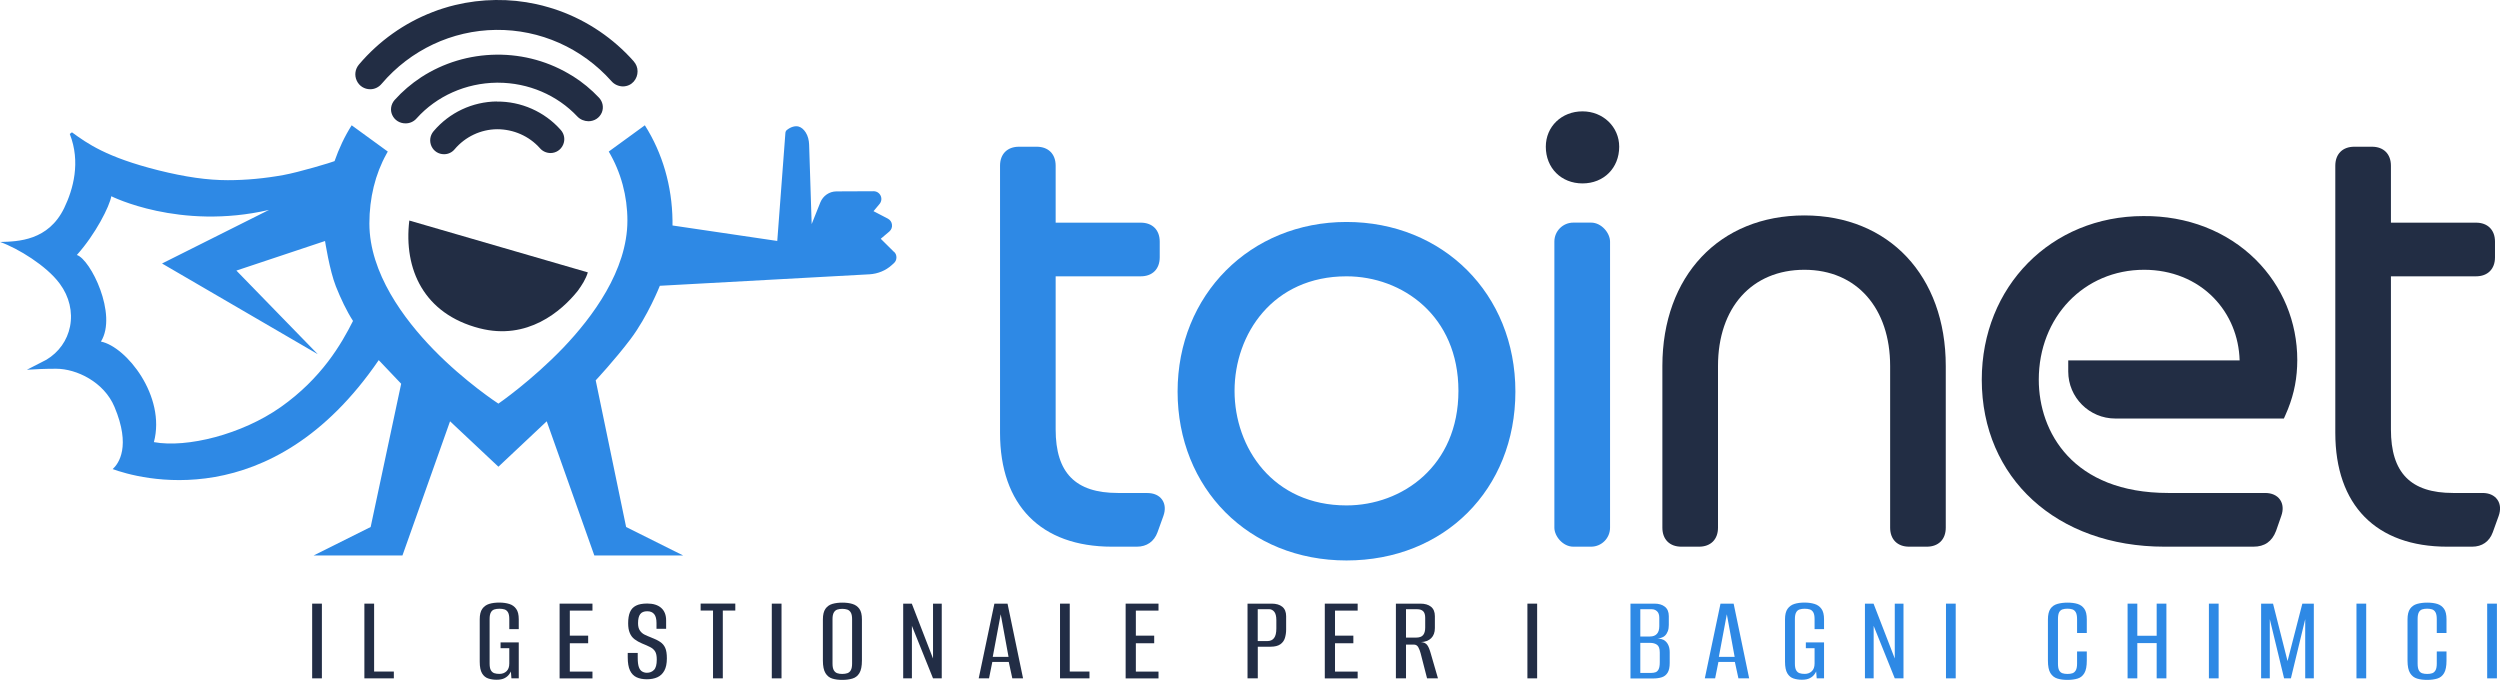
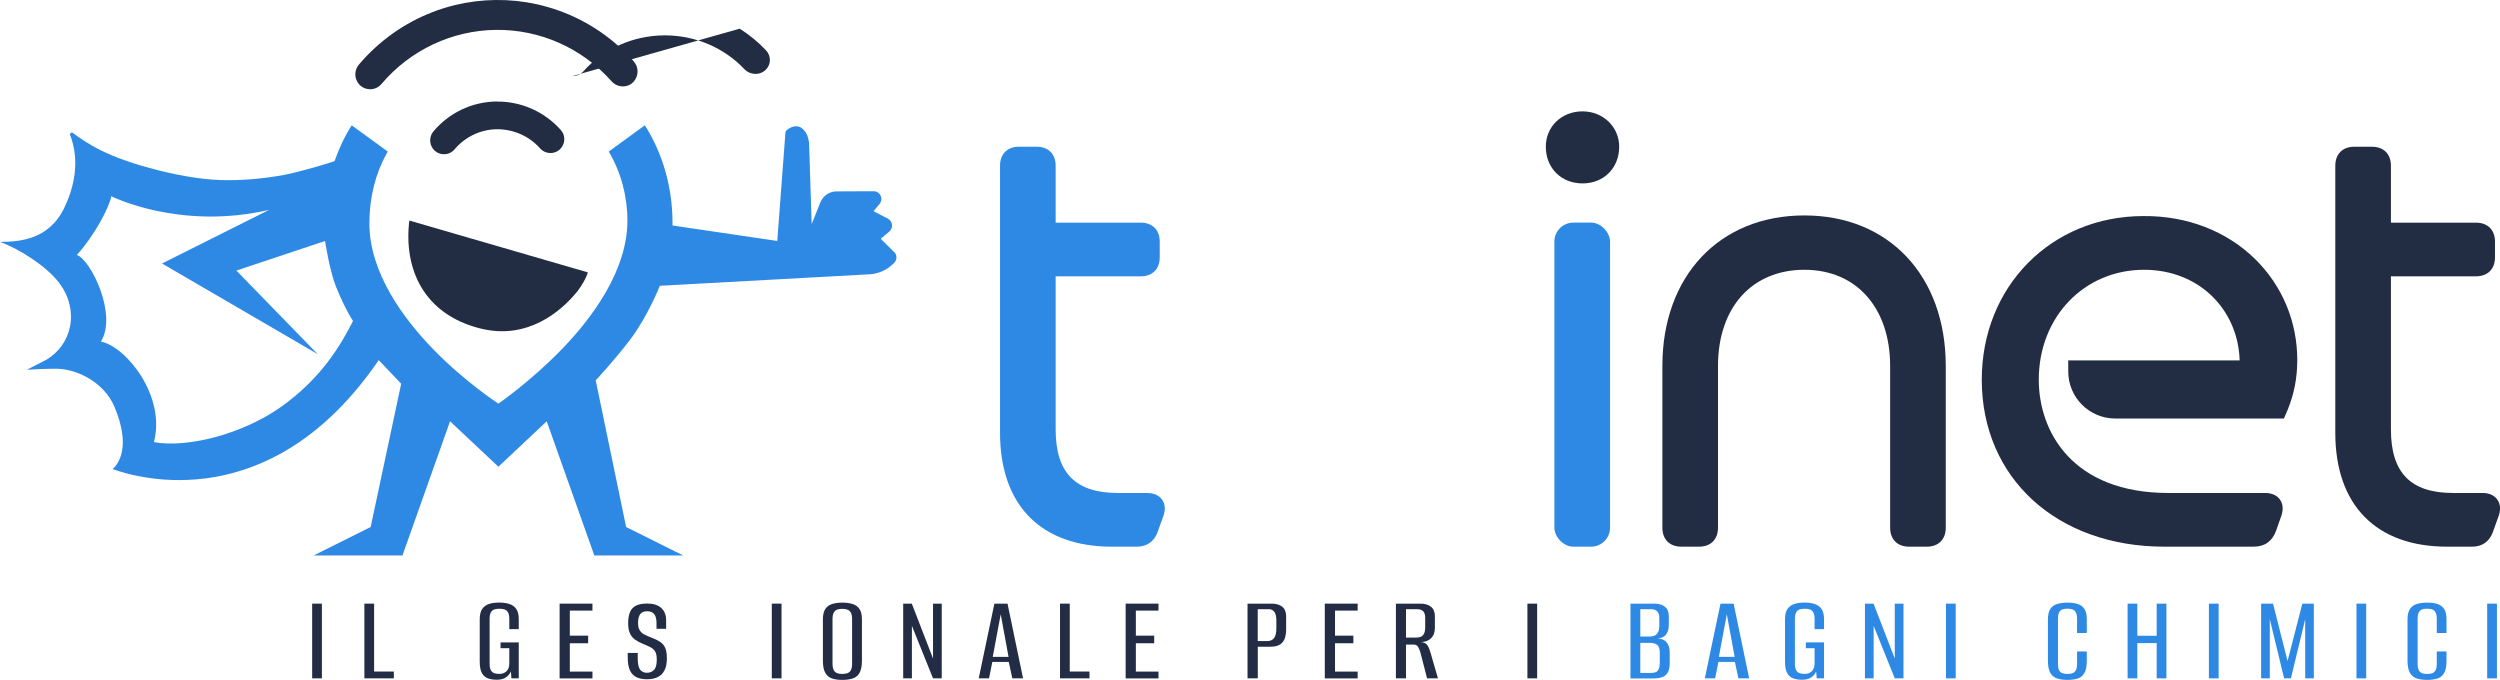
<svg xmlns="http://www.w3.org/2000/svg" id="Layer_2" viewBox="0 0 470.11 127.85">
  <defs>
    <style>
      .cls-1 {
        fill: #222d45;
      }

      .cls-2 {
        fill: #2e89e5;
      }

      .cls-3 {
        fill: #4080c2;
      }

      .cls-4 {
        fill: #222d44;
      }
    </style>
  </defs>
  <g id="Marchio__versione_orizzontale">
    <g id="Pittogramma">
      <g>
        <path class="cls-3" d="M66.44,60.64s0,.01-.02.03c-.05-.1-.07-.14.02-.03Z" />
        <path class="cls-3" d="M64.95,52.69c-.07-.23-.15-.47-.22-.7.14.47.29.93.45,1.39-.07-.23-.15-.45-.23-.69Z" />
      </g>
      <path class="cls-4" d="M90.21,61.74c8.94,2.3,15.36-3.18,18.45-7.07.76-1.05,1.49-2.17,1.88-3.45l-33.57-9.75c-1.1,9.17,2.74,17.57,13.23,20.27Z" />
      <g>
        <path class="cls-4" d="M119.17,11.53c-3.82-4.31-8.69-7.61-14.09-9.54-.72-.26-1.32-.45-1.89-.61-.84-.25-1.62-.45-2.37-.61C98.34.23,95.8-.03,93.2,0c-2.58.03-5.13.35-7.59.94-.76.18-1.53.39-2.36.66-.56.17-1.15.38-1.87.66-5.36,2.06-10.15,5.47-13.87,9.86-.74.87-.9,2.04-.42,3.06.46.99,1.43,1.6,2.52,1.6h.03c.81,0,1.59-.38,2.13-1.03,5.39-6.34,13.23-10.04,21.49-10.13,8.3-.1,16.18,3.42,21.72,9.64.55.64,1.35.97,2.15.99,1.75-.02,2.78-1.47,2.76-2.85,0-.7-.26-1.34-.72-1.86Z" />
-         <path class="cls-4" d="M107.67,14.3c-4.28-2.69-9.24-4.08-14.34-4.02-5.07.06-9.95,1.53-14.14,4.25-1.85,1.22-3.53,2.65-4.99,4.28-.7.81-.87,1.89-.44,2.82.44.97,1.4,1.57,2.5,1.57h.03c.79,0,1.54-.35,2.05-.94,3.77-4.2,9.26-6.64,15.05-6.71.08,0,.16,0,.24,0,5.71,0,11.15,2.32,14.96,6.38.54.56,1.3.86,2.07.87,1.12-.01,2.07-.63,2.5-1.62.4-.96.2-2.03-.52-2.81-1.46-1.55-3.13-2.93-4.96-4.08Z" />
+         <path class="cls-4" d="M107.67,14.3h.03c.79,0,1.54-.35,2.05-.94,3.77-4.2,9.26-6.64,15.05-6.71.08,0,.16,0,.24,0,5.71,0,11.15,2.32,14.96,6.38.54.56,1.3.86,2.07.87,1.12-.01,2.07-.63,2.5-1.62.4-.96.2-2.03-.52-2.81-1.46-1.55-3.13-2.93-4.96-4.08Z" />
        <path class="cls-4" d="M93.42,19.08c-4.59.05-8.93,2.09-11.9,5.61-.67.8-.81,1.87-.38,2.82.43.92,1.33,1.49,2.35,1.49h.03c.77,0,1.49-.35,1.97-.93,2-2.36,4.91-3.74,7.99-3.77,3.06,0,6.01,1.27,8.06,3.58.51.58,1.22.89,1.99.9,1.03-.01,1.93-.6,2.35-1.54.43-.95.26-2.03-.44-2.81-3.05-3.44-7.46-5.38-12.01-5.33Z" />
      </g>
      <path class="cls-2" d="M168.1,47.36l-2.48-2.46,1.62-1.37c.37-.33.56-.8.49-1.29-.05-.48-.33-.89-.78-1.13l-2.69-1.4,1.13-1.35c.37-.45.45-1.03.21-1.56-.25-.52-.74-.84-1.33-.84l-6.99.03c-1.33.01-2.51.82-3.02,2.07l-1.63,4.08-.48-14.95c-.03-.8-.21-1.59-.63-2.27-.39-.61-.85-.99-1.37-1.13-.67-.16-1.46.08-2.19.66-.16.13-.25.32-.27.53l-1.53,20.33-19.7-2.91v-.89c-.08-6.52-1.88-12.72-5.2-17.95l-6.79,4.94c2.31,3.9,3.51,8.39,3.51,12.98,0,9.35-6.57,18.17-12.09,23.94-5.92,6.16-12.06,10.41-12.17,10.48-.03-.02-6.27-4.07-12.25-10.22-5.48-5.64-12.01-14.33-12.01-23.66,0-4.79,1.11-9.29,3.2-13.05.09-.16.17-.32.26-.47l-6.79-4.94c-1.33,2.1-2.39,4.37-3.22,6.74-.46.21-6.74,2.1-9.6,2.61-3.57.65-7.1.97-10.47.97-3.84,0-7.97-.59-13.03-1.85-9.85-2.47-13.41-5.07-16.28-7.15l-.41.31c2.08,5.28.65,10.41-1.05,13.93-2.98,6.15-8.66,6.3-12.05,6.38,3.35,1.18,8.73,4.49,11.15,7.76l.12.16c1.73,2.35,2.42,5.24,1.88,7.97-.52,2.62-2.1,4.85-4.45,6.26l-3.66,1.88c1.39-.1,3.38-.19,5.49-.19,3.87,0,9.03,2.51,10.98,7.18,3.12,7.41.8,10.65-.34,11.69,4.69,1.71,29.8,9.09,50.03-20.49l4.22,4.44-5.74,26.94-10.72,5.35h16.7l8.95-25.23,9.09,8.54h.01s9.08-8.54,9.08-8.54l8.95,25.23h16.7l-10.72-5.35-5.72-27.58s3.55-3.79,6.51-7.7c3.28-4.33,5.55-10.08,5.55-10.08l39.45-2.16c1.55-.1,3.03-.7,4.16-1.73l.4-.36c.3-.27.48-.65.48-1.06.01-.41-.14-.8-.44-1.07ZM52.76,76.57c-7.26,5.11-17.6,7.71-23.82,6.57,2.29-8.62-5.18-17.94-9.96-18.91,3.16-5.09-1.96-15.47-4.53-16.28,3.53-3.94,6.16-9.16,6.48-11.05,0,0,12.79,6.47,29.66,2.57l-20.12,10.08,29.28,17.05-15.3-15.72,16.67-5.56s.84,5.5,2.04,8.53c.9,2.26,2,4.6,3.22,6.5-2.17,4.3-5.86,10.75-13.62,16.22Z" />
    </g>
    <g id="Naiming">
      <path class="cls-2" d="M215.74,92.7h-5.54c-7.98,0-11.69-3.79-11.69-11.94v-28.8h16c2.2,0,3.57-1.37,3.57-3.57v-2.95c0-2.2-1.37-3.57-3.57-3.57h-16v-10.71c0-2.2-1.37-3.57-3.57-3.57h-3.32c-2.2,0-3.57,1.37-3.57,3.57v50.22c0,13.61,7.67,21.42,21.05,21.42h4.68c1.86,0,3.24-.96,3.88-2.7l1.11-3.08c.42-1.17.33-2.25-.24-3.06-.57-.81-1.56-1.25-2.78-1.25Z" />
      <rect class="cls-2" x="292.29" y="41.86" width="10.47" height="60.94" rx="3.57" ry="3.57" />
      <path class="cls-4" d="M297.58,20.94c-3.93,0-6.9,2.86-6.9,6.65,0,4,2.9,6.9,6.9,6.9s6.9-2.9,6.9-6.9c0-3.73-3.03-6.65-6.9-6.65Z" />
      <path class="cls-4" d="M339.31,40.51c-15.98,0-26.71,11.38-26.71,28.31v30.41c0,2.2,1.37,3.57,3.57,3.57h3.32c2.2,0,3.57-1.37,3.57-3.57v-30.41c0-10.99,6.38-18.09,16.25-18.09s16.12,7.27,16.12,18.09v30.41c0,2.2,1.37,3.57,3.57,3.57h3.32c2.2,0,3.57-1.37,3.57-3.57v-30.41c0-16.94-10.69-28.31-26.59-28.31Z" />
      <path class="cls-4" d="M403.07,40.63c-17.34,0-30.41,13.23-30.41,30.77,0,18.49,14.12,31.4,34.34,31.4h16.74c2.1,0,3.49-.96,4.26-2.97l.98-2.81c.42-1.17.33-2.26-.24-3.07-.57-.81-1.56-1.25-2.78-1.25h-18.22c-17.98,0-24.36-11.48-24.36-21.3,0-11.78,8.52-20.67,19.81-20.67,5.13,0,9.77,1.87,13.07,5.26,3.05,3.13,4.76,7.28,4.89,11.78h-32.23v2.09c0,4.88,3.97,8.84,8.84,8.84h31.71l.29-.65c1.36-3.02,2.06-5.92,2.2-9.13.01-.39.03-.79.03-1.21,0-7.18-2.78-13.89-7.83-18.9-5.38-5.33-12.89-8.26-21.11-8.18Z" />
      <path class="cls-4" d="M469.61,93.95c-.57-.81-1.55-1.25-2.78-1.25h-5.54c-7.98,0-11.69-3.79-11.69-11.94v-28.8h16c2.2,0,3.57-1.37,3.57-3.57v-2.95c0-2.2-1.37-3.57-3.57-3.57h-16v-10.71c0-2.2-1.37-3.57-3.57-3.57h-3.32c-2.2,0-3.57,1.37-3.57,3.57v50.22c0,13.61,7.67,21.42,21.05,21.42h4.68c1.87,0,3.24-.96,3.88-2.7l1.11-3.08c.42-1.17.33-2.25-.24-3.06Z" />
-       <path class="cls-2" d="M253.2,41.74c-18.11,0-31.76,13.71-31.76,31.89s13.36,31.76,31.76,31.76,31.76-13.36,31.76-31.76-13.65-31.89-31.76-31.89ZM253.2,95.04c-13.82,0-21.05-10.84-21.05-21.54s7.23-21.54,21.05-21.54c10.46,0,21.05,7.4,21.05,21.54s-10.59,21.54-21.05,21.54Z" />
    </g>
    <g id="Payoff">
      <path class="cls-1" d="M58.7,127.56v-14.05h1.83v14.05h-1.83Z" />
      <path class="cls-1" d="M68.52,127.56v-14.05h1.83v12.77h3.71v1.28h-5.54Z" />
      <path class="cls-1" d="M93.37,127.82c-.57,0-1.09-.08-1.57-.24s-.86-.48-1.15-.96c-.29-.48-.44-1.22-.44-2.2v-7.97c0-.86.16-1.51.48-1.96.32-.45.75-.76,1.3-.93s1.18-.25,1.89-.25,1.34.09,1.89.26c.55.17.98.48,1.3.93.32.44.48,1.09.48,1.95v1.85h-1.78v-1.9c0-.55-.08-.97-.24-1.25-.16-.28-.38-.46-.65-.55-.28-.09-.6-.13-.96-.13s-.69.04-.96.13c-.28.09-.5.27-.65.55-.16.28-.24.69-.24,1.25v8.37c0,.57.08,1,.24,1.27.16.28.38.46.65.55s.6.13.96.13c.54,0,.98-.17,1.33-.5.35-.33.52-.82.52-1.45v-2.88h-1.64v-1.09h3.42v6.75h-1.38l-.1-1.28c-.05.1-.1.19-.15.27-.06.09-.11.16-.15.23-.21.3-.5.55-.88.75s-.88.3-1.5.3Z" />
      <path class="cls-1" d="M105.23,127.56v-14.05h6.18v1.31h-4.26v4.71h3.45v1.43h-3.45v5.33h4.26v1.28h-6.18Z" />
      <path class="cls-1" d="M121.64,127.73c-.75,0-1.39-.12-1.93-.37-.54-.25-.95-.67-1.24-1.27-.29-.6-.43-1.44-.43-2.5v-.81h1.88v.93c0,.75.07,1.32.21,1.72.14.4.35.69.62.84.27.16.57.24.9.24.54,0,.98-.18,1.33-.54.35-.36.52-1,.52-1.94,0-.68-.1-1.19-.31-1.53-.21-.34-.52-.61-.93-.82-.41-.21-.93-.44-1.55-.69-.52-.22-.98-.48-1.38-.78-.4-.3-.7-.69-.9-1.18-.21-.48-.31-1.09-.31-1.82,0-.86.11-1.56.34-2.1.23-.55.61-.96,1.13-1.22.52-.27,1.23-.4,2.12-.4,1.12,0,2,.27,2.62.82.62.55.93,1.33.93,2.34v1.59h-1.81v-1.09c0-.75-.14-1.3-.43-1.66-.29-.36-.72-.55-1.31-.55-.62,0-1.06.18-1.33.55s-.4.93-.4,1.69c0,.59.11,1.05.35,1.39.23.34.53.6.9.78s.76.35,1.18.51c.71.27,1.29.55,1.72.84.44.29.76.67.96,1.13.21.46.31,1.12.31,1.97,0,.97-.16,1.74-.48,2.32-.32.58-.76.99-1.32,1.24-.56.25-1.22.37-1.99.37Z" />
-       <path class="cls-1" d="M134.08,127.56v-12.75h-2.33v-1.31h6.52v1.31h-2.35v12.75h-1.83Z" />
      <path class="cls-1" d="M145.13,127.56v-14.05h1.83v14.05h-1.83Z" />
      <path class="cls-1" d="M158.38,127.85c-.71,0-1.34-.08-1.88-.25-.54-.17-.97-.51-1.28-1.03-.32-.52-.48-1.31-.48-2.35v-7.75c0-.87.16-1.53.48-1.99.32-.45.75-.76,1.3-.92.55-.16,1.18-.24,1.89-.24s1.34.08,1.89.25c.55.17.98.47,1.3.92.32.44.48,1.1.48,1.97v7.75c0,1.06-.16,1.85-.48,2.37-.32.52-.75.86-1.31,1.02-.56.17-1.19.25-1.9.25ZM158.38,126.73c.36,0,.69-.05.96-.14s.5-.28.65-.56c.16-.28.24-.69.24-1.25v-8.37c0-.54-.08-.95-.24-1.22-.16-.28-.38-.46-.65-.56-.28-.09-.6-.14-.96-.14s-.68.05-.95.14c-.27.1-.48.28-.64.56-.16.28-.24.69-.24,1.22v8.37c0,.56.08.97.24,1.25.16.28.37.46.64.56.27.1.59.14.95.14Z" />
      <path class="cls-1" d="M169.84,127.56v-14.05h1.62l3.99,10.32v-10.32h1.64v14.05h-1.64l-3.97-9.87v9.87h-1.64Z" />
      <path class="cls-1" d="M184.04,127.56l2.95-14.05h2.47l2.92,14.05h-2.02l-.67-3.09h-3.09l-.62,3.09h-1.95ZM186.68,123.52h2.97l-1.47-8.01-1.5,8.01Z" />
      <path class="cls-1" d="M199.33,127.56v-14.05h1.83v12.77h3.71v1.28h-5.54Z" />
      <path class="cls-1" d="M211.67,127.56v-14.05h6.18v1.31h-4.26v4.71h3.45v1.43h-3.45v5.33h4.26v1.28h-6.18Z" />
      <path class="cls-1" d="M234.59,127.56v-14.05h4.54c.84,0,1.5.19,1.99.58.48.39.73.98.73,1.77v2.54c0,.56-.08,1.08-.23,1.57-.15.49-.44.89-.87,1.19-.43.3-1.05.45-1.85.45h-2.38v5.94h-1.93ZM236.52,120.55h1.78c.57,0,1-.19,1.28-.57.29-.38.43-.98.43-1.81v-1.57c0-.71-.13-1.23-.39-1.56-.26-.32-.59-.49-.99-.49h-2.12v5.99Z" />
      <path class="cls-1" d="M249.12,127.56v-14.05h6.18v1.31h-4.26v4.71h3.45v1.43h-3.45v5.33h4.26v1.28h-6.18Z" />
      <path class="cls-1" d="M262.49,127.56v-14.05h4.61c.84,0,1.5.19,1.99.58.48.39.73.98.73,1.77v2.24c0,.81-.23,1.44-.69,1.9s-1.1.71-1.93.74c.52.03.91.21,1.15.52.25.32.46.81.65,1.47l1.4,4.83h-2.05l-1.21-4.71c-.11-.43-.26-.81-.44-1.14-.18-.33-.46-.5-.84-.5h-1.47v6.35h-1.9ZM264.39,119.9h1.85c.65,0,1.11-.16,1.37-.48.26-.32.39-.78.39-1.4v-1.85c0-.55-.12-.96-.37-1.22-.25-.26-.63-.39-1.15-.39h-2.09v5.35Z" />
      <path class="cls-1" d="M287.22,127.56v-14.05h1.83v14.05h-1.83Z" />
      <path class="cls-2" d="M306.6,127.56v-14.05h4.52c.81,0,1.46.19,1.95.58.49.39.74.98.74,1.77v1.66c0,.44-.06.84-.19,1.18-.13.34-.3.61-.52.82s-.48.35-.77.43c-.29.08-.55.13-.77.14v-.02c.3,0,.59.04.88.11.29.07.53.2.74.39.25.22.45.51.59.86.14.35.21.76.21,1.24v2c0,.79-.13,1.4-.39,1.82-.26.42-.62.71-1.08.86-.46.15-1.01.23-1.64.23h-4.26ZM308.45,119.69h1.81c.57,0,1.01-.16,1.31-.49.3-.32.45-.81.45-1.46v-1.57c0-.55-.14-.96-.42-1.22-.28-.26-.61-.39-1.01-.39h-2.14v5.14ZM308.45,126.54h2.04c.33,0,.62-.05.86-.14.24-.1.42-.29.56-.58.13-.29.2-.72.2-1.27v-1.85c0-.73-.17-1.21-.51-1.45-.34-.24-.77-.36-1.3-.36h-1.85v5.66Z" />
      <path class="cls-2" d="M320.58,127.56l2.95-14.05h2.47l2.92,14.05h-2.02l-.67-3.09h-3.09l-.62,3.09h-1.95ZM323.22,123.52h2.97l-1.47-8.01-1.5,8.01Z" />
      <path class="cls-2" d="M338.82,127.82c-.57,0-1.09-.08-1.57-.24s-.86-.48-1.15-.96c-.29-.48-.44-1.22-.44-2.2v-7.97c0-.86.16-1.51.48-1.96.32-.45.75-.76,1.3-.93s1.18-.25,1.89-.25,1.34.09,1.89.26c.55.17.98.48,1.3.93.32.44.48,1.09.48,1.95v1.85h-1.78v-1.9c0-.55-.08-.97-.24-1.25-.16-.28-.38-.46-.65-.55-.28-.09-.6-.13-.96-.13s-.69.04-.96.13c-.28.09-.5.27-.65.55-.16.28-.24.69-.24,1.25v8.37c0,.57.08,1,.24,1.27.16.28.38.46.65.55s.6.13.96.13c.54,0,.98-.17,1.33-.5.35-.33.52-.82.52-1.45v-2.88h-1.64v-1.09h3.42v6.75h-1.38l-.1-1.28c-.05.1-.1.19-.15.27-.06.09-.11.16-.15.23-.21.3-.5.55-.88.75s-.88.3-1.5.3Z" />
      <path class="cls-2" d="M350.69,127.56v-14.05h1.62l3.99,10.32v-10.32h1.64v14.05h-1.64l-3.97-9.87v9.87h-1.64Z" />
      <path class="cls-2" d="M365.93,127.56v-14.05h1.83v14.05h-1.83Z" />
      <path class="cls-2" d="M388.78,127.85c-.71,0-1.35-.08-1.9-.25s-.99-.51-1.31-1.03c-.32-.52-.47-1.31-.47-2.35v-7.75c0-.87.16-1.53.47-1.99s.76-.76,1.32-.92c.56-.16,1.2-.24,1.91-.24s1.36.08,1.89.25.95.47,1.26.92c.31.44.46,1.1.46,1.97v2.57h-1.83v-2.62c0-.57-.08-.99-.24-1.27s-.37-.46-.64-.55c-.27-.09-.58-.13-.93-.13s-.66.04-.93.13c-.27.09-.48.27-.63.55s-.22.7-.22,1.27v8.37c0,.57.07,1,.22,1.27.15.28.36.46.63.55s.58.13.93.13.68-.04.94-.13.47-.27.63-.55c.16-.28.24-.7.24-1.27v-2.28h1.83v1.71c0,1.06-.15,1.85-.46,2.37-.31.52-.73.86-1.27,1.02s-1.17.25-1.9.25Z" />
      <path class="cls-2" d="M400.08,127.56v-14.05h1.83v6.04h3.64v-6.04h1.83v14.05h-1.83v-6.63h-3.64v6.63h-1.83Z" />
      <path class="cls-2" d="M415.37,127.56v-14.05h1.83v14.05h-1.83Z" />
      <path class="cls-2" d="M425.19,127.56v-14.05h2.24l2.73,10.8,2.78-10.8h2.16v14.05h-1.62v-11.13l-2.69,11.13h-1.28l-2.69-11.13v11.13h-1.64Z" />
      <path class="cls-2" d="M443.12,127.56v-14.05h1.83v14.05h-1.83Z" />
      <path class="cls-2" d="M456.41,127.85c-.71,0-1.35-.08-1.9-.25s-.99-.51-1.31-1.03c-.32-.52-.48-1.31-.48-2.35v-7.75c0-.87.16-1.53.48-1.99.32-.45.76-.76,1.32-.92.56-.16,1.2-.24,1.92-.24s1.36.08,1.89.25.95.47,1.26.92c.31.44.46,1.1.46,1.97v2.57h-1.83v-2.62c0-.57-.08-.99-.24-1.27s-.37-.46-.64-.55c-.27-.09-.58-.13-.93-.13s-.66.04-.93.13c-.27.09-.48.27-.63.55s-.23.7-.23,1.27v8.37c0,.57.08,1,.23,1.27.15.28.36.46.63.55.27.09.58.13.93.13s.68-.04.94-.13.47-.27.63-.55c.16-.28.24-.7.24-1.27v-2.28h1.83v1.71c0,1.06-.15,1.85-.46,2.37s-.73.86-1.27,1.02-1.17.25-1.9.25Z" />
      <path class="cls-2" d="M467.7,127.56v-14.05h1.83v14.05h-1.83Z" />
    </g>
  </g>
</svg>